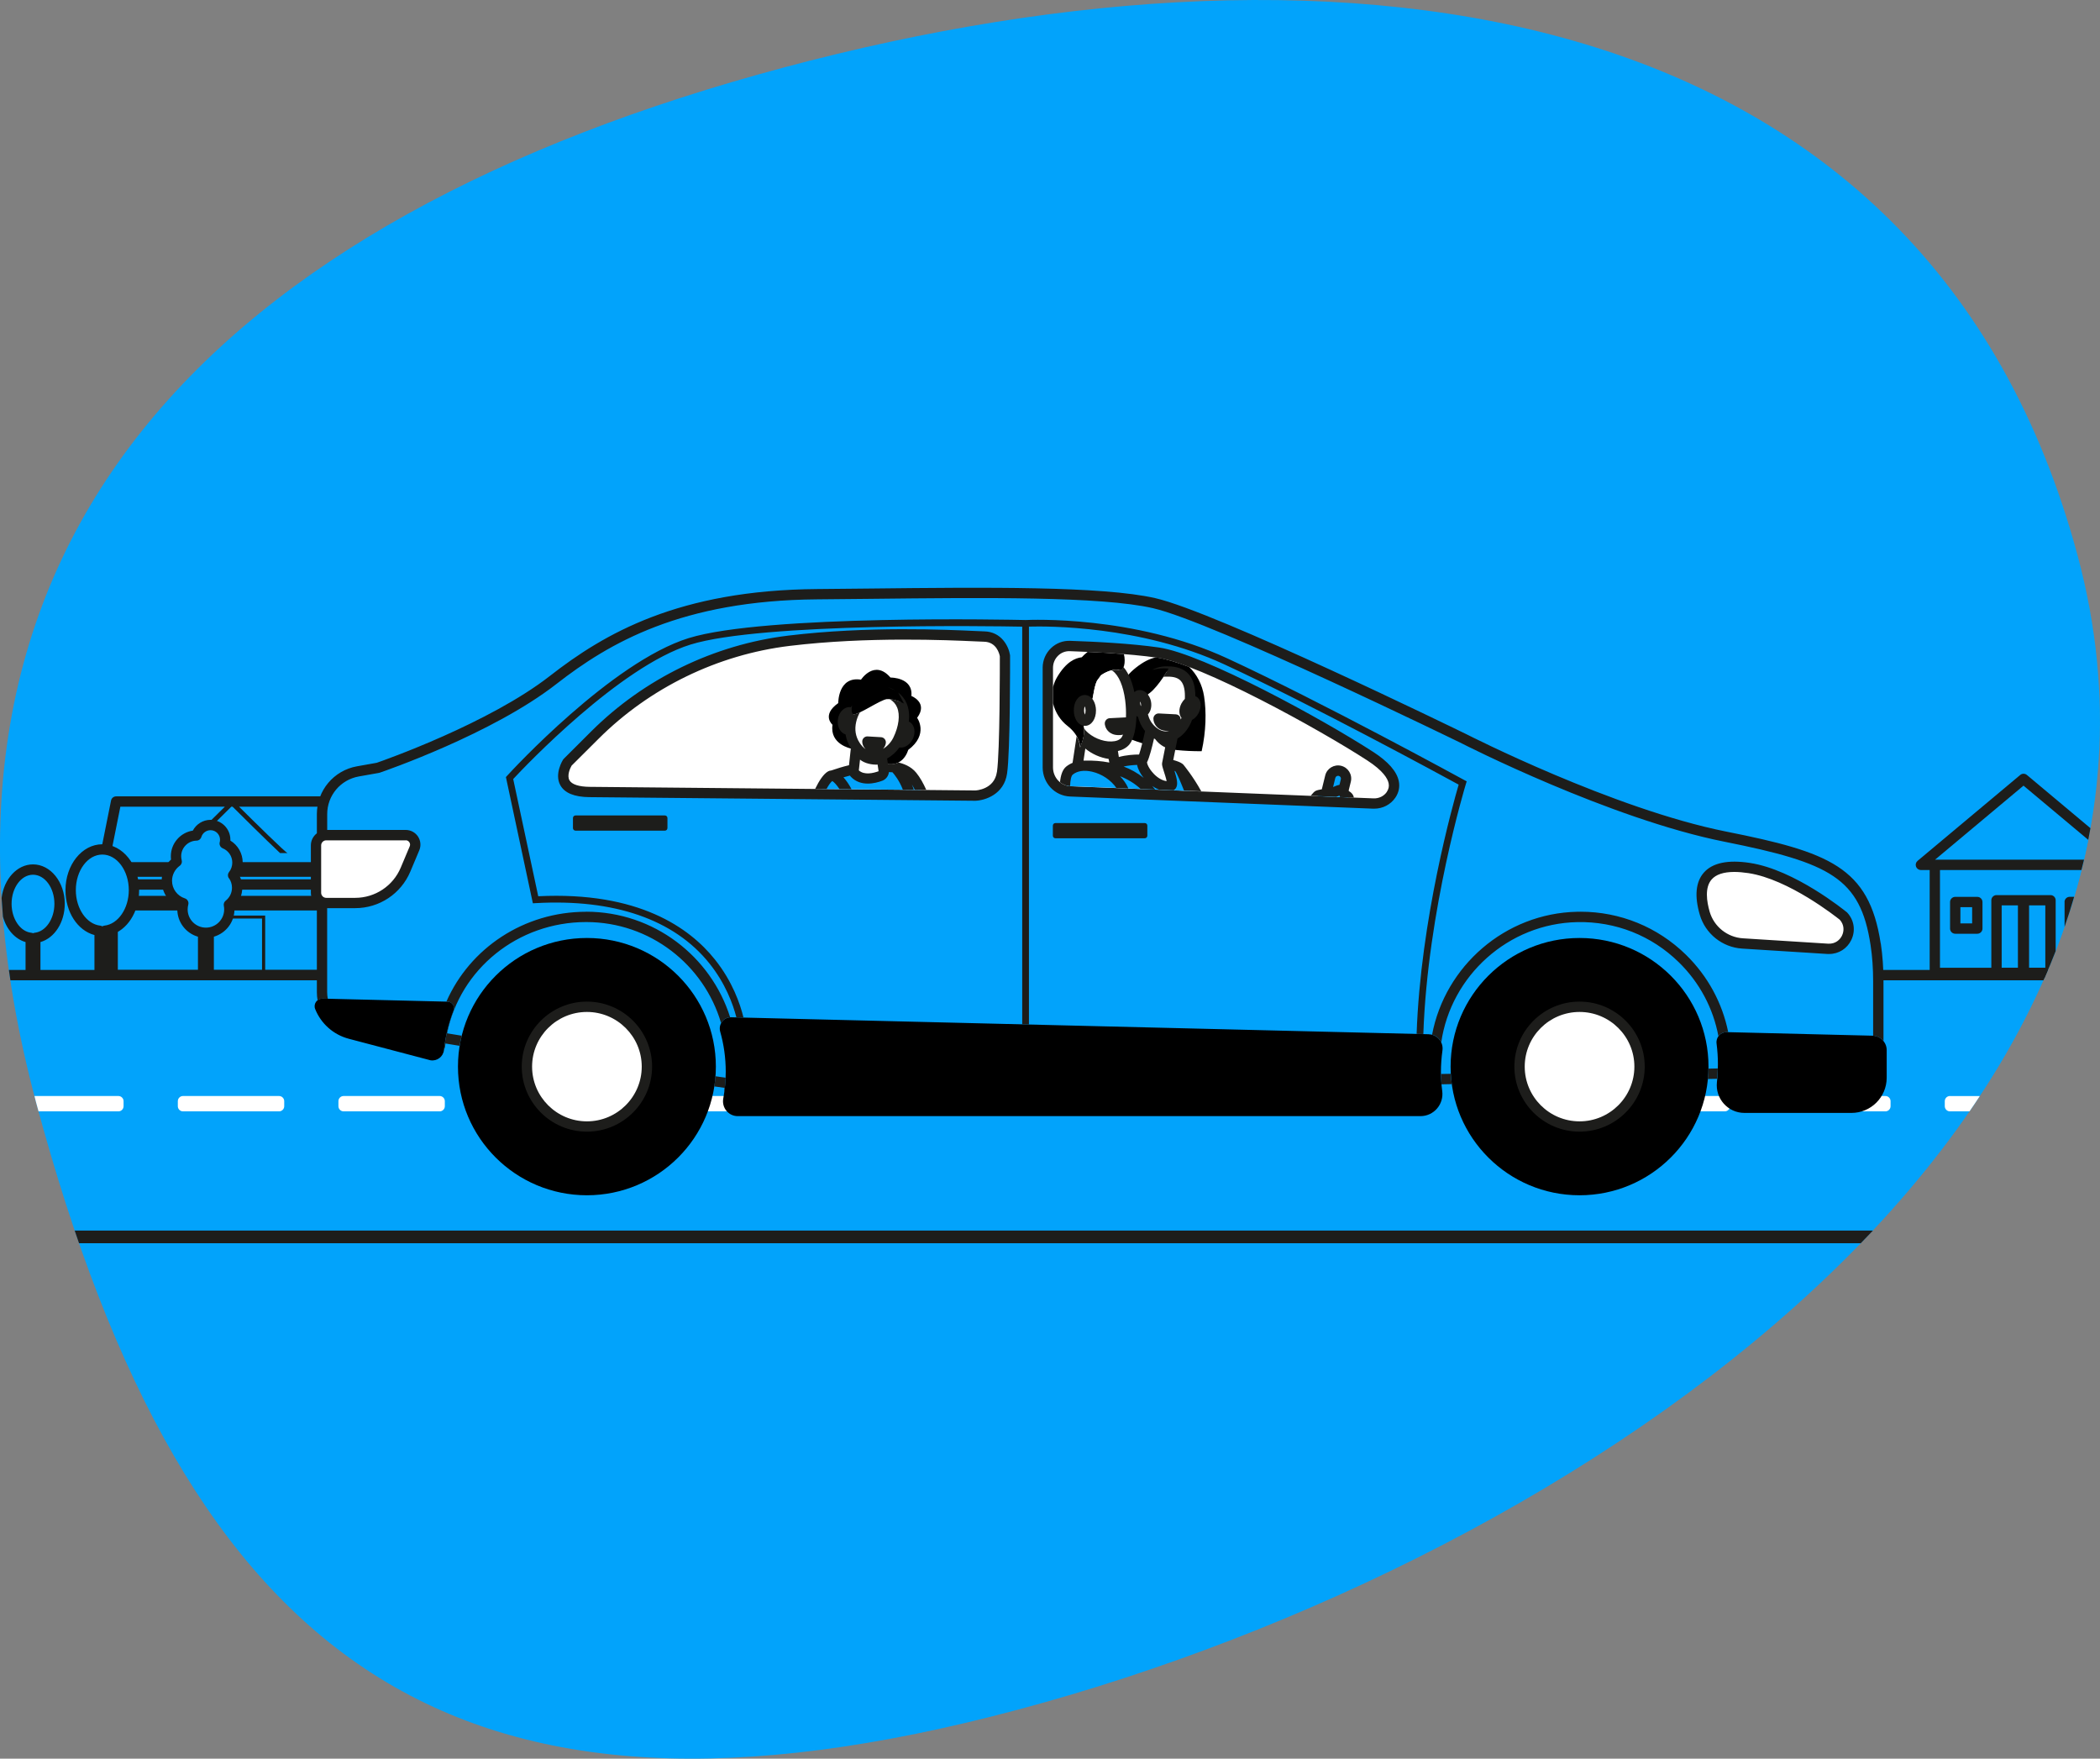
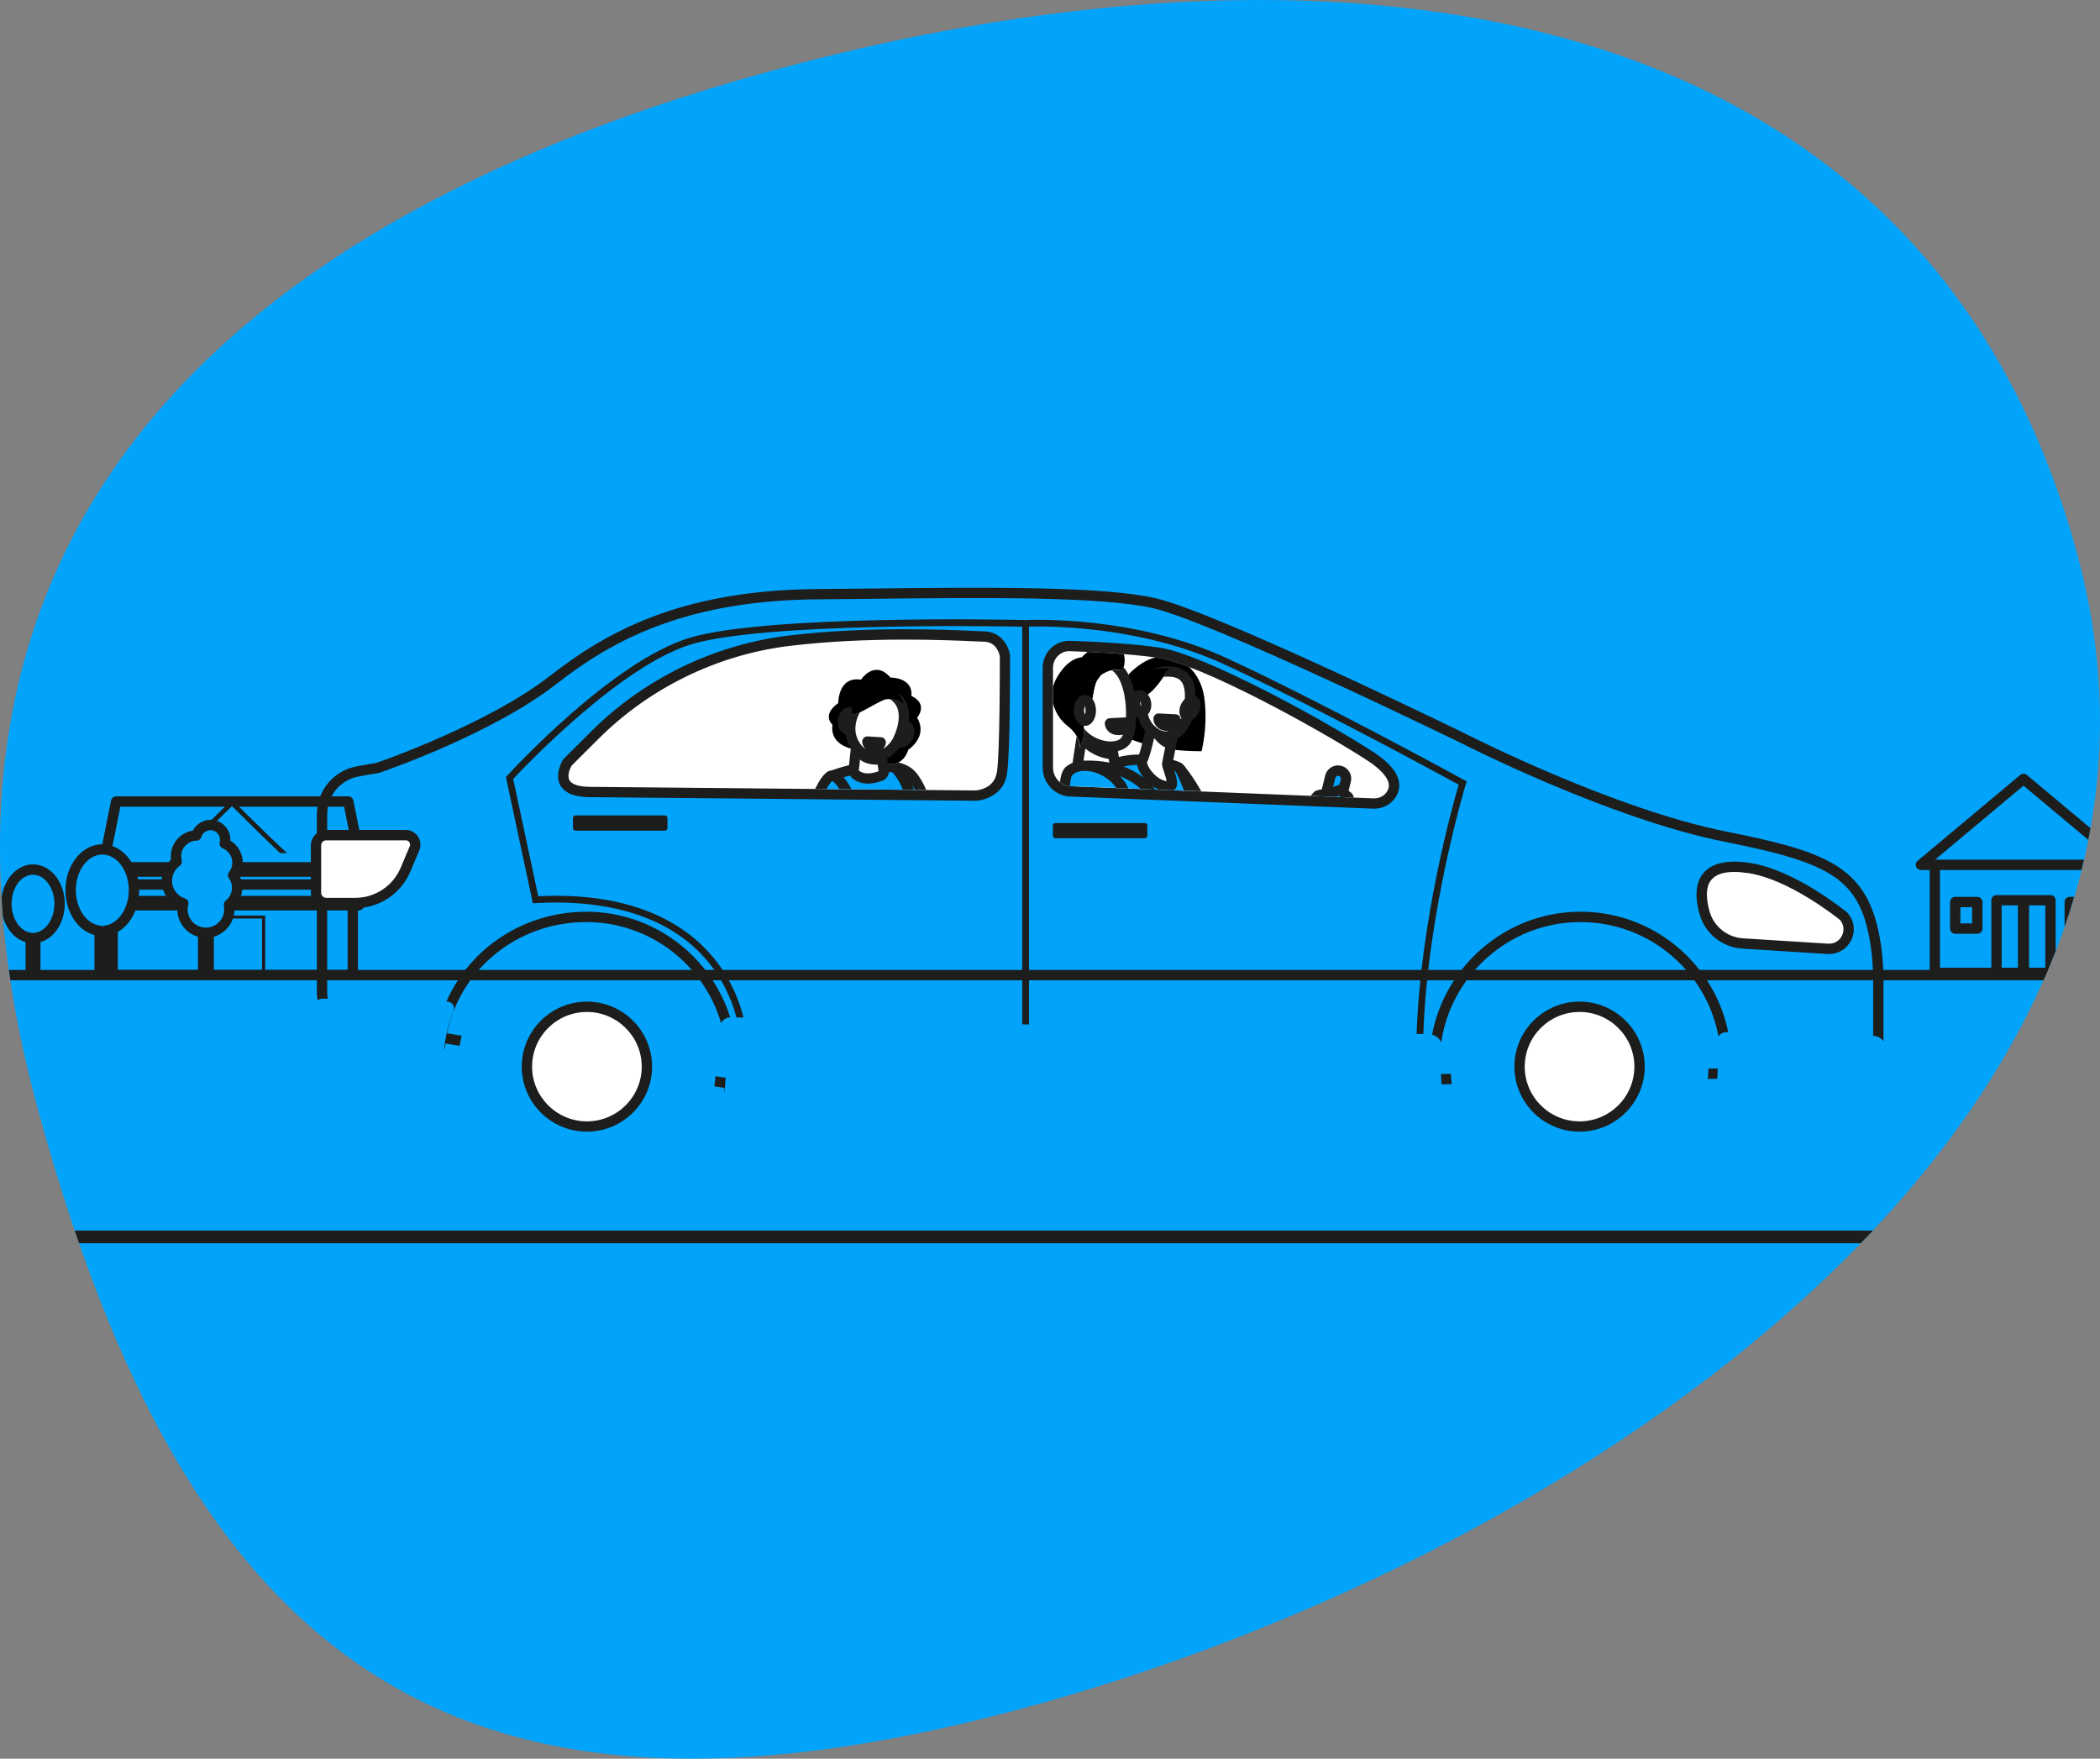
<svg xmlns="http://www.w3.org/2000/svg" id="Calque_1" data-name="Calque 1" width="406" height="340" viewBox="0 0 406 340">
  <rect x="0" y="0" width="406" height="340" fill="#808080" stroke="none" />
  <path d="M6.99,213.17c29.16,108.73,80.92,146.51,189.91,117.33,109-29.18,233.96-114.27,204.8-222.99C372.54-1.22,260.52-16.12,151.53,13.05,42.53,42.23-22.17,104.44,6.99,213.17Z" fill="#02a3fb" stroke-width="0" />
  <g>
    <path d="M391.21,150.58l-19.85,16.61h2.7v20.89h21.63c3.73-8.68,6.53-17.64,8.26-26.84l-12.74-10.67Z" fill="#02a3fb" fill-rule="evenodd" stroke-width="0" />
    <path d="M403.73,162.36c.15-.75.29-1.5.42-2.25l-12.29-10.29c-.37-.31-.91-.31-1.28,0l-19.85,16.61c-.32.27-.44.71-.3,1.11.14.39.52.66.94.66h1.7v19.9c0,.55.45,1,1,1h21.19c.76-1.73,1.49-3.47,2.17-5.23v-9.82c0-.55-.45-1-1-1h-10.44c-.55,0-1,.45-1,1v13.05h-9.93v-18.9h27.35c.17-.67.34-1.33.5-2h-28.8l17.1-14.31,12.51,10.47ZM392.29,175.04h3.14v12.05h-3.14v-12.05ZM386.99,175.04h3.14v12.05h-3.14v-12.05ZM399.15,174.38v4.81c.67-1.92,1.28-3.86,1.85-5.81h-.86c-.55,0-1,.45-1,1ZM378.01,173.39c-.55,0-1,.45-1,1v5.13c0,.55.45,1,1,1h4.27c.55,0,1-.45,1-1v-5.13c0-.55-.45-1-1-1h-4.27ZM381.28,178.52h-2.27v-3.14h2.27v3.14Z" fill="#1d1d1b" stroke-width="0" />
  </g>
  <g>
    <path d="M22.35,171h45.08v-2.48H22.35v2.48ZM44.9,171h-23.64l-.83,3.18h1.36v14.33h46.42v-14.33h1.16l-.83-3.18h-23.64ZM69.89,167.68l-2.55-12.72H22.45l-2.55,12.72h49.99Z" fill="#02a3fb" fill-rule="evenodd" stroke-width="0" />
    <path d="M70.87,167.58s0-.06,0-.1l-2.55-12.72c-.09-.47-.5-.8-.98-.8H22.45c-.48,0-.89.34-.98.8l-2.55,12.72s0,.06,0,.09c0,.04-.02.07-.02.11v.83c0,.55.45,1,1,1h1.45v.49h-.1c-.45,0-.85.31-.97.75l-.83,3.18s0,.07,0,.11c0,.05-.03.09-.03.15v.83c0,.55.45,1,1,1h.36v12.5c0,.55.45,1,1,1h46.42c.55,0,1-.45,1-1v-12.5h.16c.55,0,1-.45,1-1v-.83c0-.05-.02-.1-.03-.15,0-.04,0-.07,0-.11l-.83-3.18c-.11-.44-.51-.75-.97-.75h-.1v-.49h1.45c.55,0,1-.45,1-1v-.83s-.02-.06-.02-.1ZM21.78,173.19h-.06l.31-1.19h45.73l.31,1.19H21.78ZM50.66,187.52h-11.34v-9.94h11.34v9.94ZM67.21,187.52h-15.94v-10.52h-12.56v10.52h-15.93v-11.5h44.43v11.5ZM66.44,170H23.35v-.49h43.08v.49ZM21.12,166.68l2.15-10.72h20.2c-2.83,2.81-9.07,8.96-9.37,8.96h1.45c2.71-2.53,8.3-8.09,9.17-8.96h.25c.87.87,6.46,6.43,9.17,8.96h1.45c-.3,0-6.54-6.15-9.37-8.96h20.3l2.15,10.72H21.12Z" fill="#1d1d1b" fill-rule="evenodd" stroke-width="0" />
  </g>
  <g>
    <path d="M6.38,168.11h0c-2.84,0-5.14,2.96-5.14,6.62,0,3.46,2.07,6.31,4.7,6.59v7.2h.88v-7.2c2.64-.28,4.7-3.13,4.7-6.59,0-3.65-2.3-6.62-5.14-6.62ZM45.92,166.77c0-1.67-1.02-3.09-2.47-3.69.06-.24.1-.48.1-.74,0-1.57-1.27-2.84-2.84-2.84-1.29,0-2.38.85-2.73,2.03-2.18.03-3.94,1.81-3.94,4,0,.36.05.71.14,1.05-1.15.83-1.9,2.18-1.9,3.71,0,2.04,1.33,3.76,3.18,4.35-.1.38-.16.78-.16,1.19,0,2.49,2.03,4.52,4.53,4.52s4.53-2.02,4.53-4.52c0-.31-.03-.61-.09-.9.97-.77,1.6-1.96,1.6-3.29,0-.9-.28-1.73-.77-2.41.52-.67.83-1.52.83-2.44ZM19.78,164.22h0c-3.38,0-6.12,3.53-6.12,7.88,0,4.13,2.47,7.51,5.6,7.85v8.57h1.04v-8.57c3.14-.34,5.6-3.72,5.6-7.85,0-4.35-2.74-7.88-6.12-7.88Z" fill="#02a3fb" fill-rule="evenodd" stroke-width="0" />
    <path d="M19.78,163.22h0c-3.93,0-7.12,3.98-7.12,8.87,0,4.26,2.35,7.81,5.6,8.68v7.74c0,.55.45,1,1,1h1.04c.55,0,1-.45,1-1v-7.74c3.25-.86,5.6-4.42,5.6-8.68,0-4.89-3.19-8.87-7.12-8.87ZM20.19,178.95c-.15.02-.29.07-.41.14-.12-.07-.26-.12-.41-.14-2.64-.29-4.71-3.3-4.71-6.86,0-3.79,2.3-6.88,5.12-6.88s5.12,3.09,5.12,6.88c0,3.56-2.07,6.57-4.71,6.86ZM46.27,169.23c.43-.75.65-1.59.65-2.47,0-1.76-.91-3.35-2.38-4.25,0-.06,0-.12,0-.18,0-2.11-1.72-3.83-3.84-3.83-1.45,0-2.77.83-3.42,2.08-2.4.37-4.25,2.45-4.25,4.94,0,.22.01.44.04.65-1.14,1.05-1.81,2.54-1.81,4.1,0,2.13,1.19,4.03,3.05,4.96-.02.19-.03.38-.03.57,0,2.51,1.69,4.63,3.99,5.29v7.41c0,.55.45,1,1,1h1.08c.55,0,1-.45,1-1v-7.41c2.3-.67,3.98-2.79,3.98-5.29,0-.17,0-.34-.02-.51.98-.97,1.53-2.28,1.53-3.68,0-.84-.2-1.65-.58-2.39ZM44.27,169.78c.38.54.58,1.18.58,1.84,0,.98-.44,1.9-1.22,2.51-.3.23-.43.61-.36.98.05.23.07.47.07.71,0,1.94-1.58,3.52-3.53,3.52s-3.53-1.58-3.53-3.52c0-.31.04-.62.12-.93.14-.51-.15-1.05-.66-1.21-1.48-.48-2.48-1.84-2.48-3.4,0-1.14.56-2.23,1.49-2.9.34-.24.49-.67.38-1.07-.07-.26-.1-.52-.1-.79,0-1.63,1.33-2.97,2.96-3,.44,0,.82-.3.94-.71.23-.77.96-1.31,1.77-1.31,1.02,0,1.84.83,1.84,1.84,0,.16-.02.32-.06.48-.13.48.12.99.58,1.18,1.13.47,1.85,1.55,1.85,2.77,0,.67-.22,1.3-.63,1.83-.27.35-.28.83-.03,1.19ZM6.38,167.11h0c-3.08,0-5.63,2.83-6.07,6.5.07,1.19.16,2.4.26,3.61.67,2.43,2.3,4.31,4.37,4.91v6.38c0,.55.45,1,1,1h.88c.55,0,1-.45,1-1v-6.38c2.74-.8,4.7-3.81,4.7-7.41,0-4.2-2.75-7.61-6.14-7.61ZM6.71,180.33c-.12.01-.23.05-.33.09-.1-.05-.21-.08-.33-.09-2.14-.23-3.81-2.69-3.81-5.6,0-3.1,1.86-5.62,4.14-5.62s4.14,2.52,4.14,5.62c0,2.91-1.67,5.37-3.81,5.6Z" fill="#1d1d1b" stroke-width="0" />
  </g>
  <g>
    <path d="M15.29,240.35h344.46c.79-.81,1.57-1.62,2.34-2.44H14.44c.28.82.56,1.63.84,2.44Z" fill="#1d1d1b" stroke-width="0" />
-     <path d="M85,211.89h-18.57c-.55,0-1,.45-1,1v.97c0,.55.45,1,1,1h18.57c.55,0,1-.45,1-1v-.97c0-.55-.45-1-1-1ZM147.12,211.89h-18.57c-.55,0-1,.45-1,1v.97c0,.55.45,1,1,1h18.57c.55,0,1-.45,1-1v-.97c0-.55-.45-1-1-1ZM376.99,211.89c-.55,0-1,.45-1,1v.97c0,.55.45,1,1,1h3.78c.68-.98,1.34-1.97,1.99-2.96h-5.77ZM240.29,211.89h-18.57c-.55,0-1,.45-1,1v.97c0,.55.45,1,1,1h18.57c.55,0,1-.45,1-1v-.97c0-.55-.45-1-1-1ZM22.89,211.89H6.66c.11.43.21.85.33,1.29.15.57.31,1.12.46,1.68h15.44c.55,0,1-.45,1-1v-.97c0-.55-.45-1-1-1ZM53.95,211.89h-18.57c-.55,0-1,.45-1,1v.97c0,.55.45,1,1,1h18.57c.55,0,1-.45,1-1v-.97c0-.55-.45-1-1-1ZM116.06,211.89h-18.57c-.55,0-1,.45-1,1v.97c0,.55.45,1,1,1h18.57c.55,0,1-.45,1-1v-.97c0-.55-.45-1-1-1ZM178.17,211.89h-18.57c-.55,0-1,.45-1,1v.97c0,.55.45,1,1,1h18.57c.55,0,1-.45,1-1v-.97c0-.55-.45-1-1-1ZM302.4,211.89h-18.57c-.55,0-1,.45-1,1v.97c0,.55.45,1,1,1h18.57c.55,0,1-.45,1-1v-.97c0-.55-.45-1-1-1ZM364.51,211.89h-18.57c-.55,0-1,.45-1,1v.97c0,.55.45,1,1,1h18.57c.55,0,1-.45,1-1v-.97c0-.55-.45-1-1-1ZM271.34,211.89h-18.57c-.55,0-1,.45-1,1v.97c0,.55.45,1,1,1h18.57c.55,0,1-.45,1-1v-.97c0-.55-.45-1-1-1ZM209.23,211.89h-18.57c-.55,0-1,.45-1,1v.97c0,.55.45,1,1,1h18.57c.55,0,1-.45,1-1v-.97c0-.55-.45-1-1-1ZM333.46,211.89h-18.57c-.55,0-1,.45-1,1v.97c0,.55.45,1,1,1h18.57c.55,0,1-.45,1-1v-.97c0-.55-.45-1-1-1Z" fill="#fff" stroke-width="0" />
    <path d="M395.93,187.52H1.72c.09.66.19,1.33.29,2h393.06c.29-.66.58-1.33.86-2Z" fill="#1d1d1b" stroke-width="0" />
  </g>
  <g>
-     <path d="M362.61,182.54h0c-2.11-13.86-8.92-16.77-29.07-20.79-22.24-4.44-50.47-18.9-50.47-18.9,0,0-48.15-23.53-59.94-26.23-11.8-2.7-40.8-1.93-65.16-1.74-24.36.19-38.67,6.94-51.05,16.59-12.37,9.64-33.84,16.97-33.84,16.97l-3.9.69c-4.01.71-6.93,4.19-6.93,8.26v34.4c0,3.9,2.63,7.3,6.41,8.3l14.09,3.71c1.15.2,2.21-.62,2.34-1.77.05-.48.12-.95.2-1.42,9.54,1.57,45.38,7.46,55.92,8.89-.05.35-.1.69-.17,1.03-.32,1.72,1,3.3,2.75,3.3h129.68c2.52,0,4.48-2.21,4.14-4.7-.02-.16-.03-.32-.05-.47,14.87-.26,42.23-.83,56.05-1.12-.02.31-.04.62-.08.92-.31,2.86,1.91,5.37,4.79,5.37h18.65c3.39,0,6.14-2.74,6.14-6.12v-18.02c0-2.39-.15-4.78-.51-7.14Z" fill="#02a3fb" stroke-width="0" />
-     <path d="M86.54,193.65l-24.19-.59h0c-1.06-.02-1.81,1.03-1.42,2.01,1.1,2.77,3.47,4.95,6.49,5.75l15.79,4.16c1.29.22,2.48-.69,2.62-1.98.29-2.67.93-5.22,1.86-7.63.32-.82-.28-1.7-1.16-1.72ZM113.47,181.34c-13.77,0-24.93,11.14-24.93,24.87s11.16,24.87,24.93,24.87,24.93-11.14,24.93-24.87-11.16-24.87-24.93-24.87ZM362.04,200.23l-28.2-.69c-1.2-.03-2.13,1.02-1.97,2.21.17,1.32.26,2.66.26,4.03,0,1.15-.06,2.29-.19,3.42-.35,3.18,2.12,5.96,5.32,5.96h20.69c3.76,0,6.81-3.04,6.81-6.8v-5.34c0-1.51-1.21-2.75-2.73-2.79ZM305.38,181.34c-13.77,0-24.93,11.14-24.93,24.87s11.16,24.87,24.93,24.87,24.93-11.14,24.93-24.87-11.16-24.87-24.93-24.87ZM276.25,199.95l-134.88-3.28c-1.47-.04-2.53,1.36-2.13,2.78.7,2.46,1.07,5.06,1.07,7.74,0,1.78-.17,3.51-.48,5.2-.32,1.76,1.01,3.39,2.8,3.39h131.99c2.59,0,4.55-2.29,4.21-4.85-.16-1.2-.24-2.43-.25-3.67h0c0-1.41.1-2.79.29-4.15.24-1.63-.98-3.11-2.63-3.15Z" fill="#000" stroke-width="0" />
    <path d="M113.47,194.64c-6.41,0-11.6,5.18-11.6,11.57s5.19,11.57,11.6,11.57,11.6-5.18,11.6-11.57-5.19-11.57-11.6-11.57ZM190.21,123.06c-2.15-.03-20.16-1.31-37.68.81-14.29,1.74-27.51,8.25-37.53,18.25l-5.29,5.28s-3.57,5.64,4.28,5.72h0s74.54.7,74.54.7c0,0,4.56-.12,5.18-4.41.62-4.28.57-22.63.57-22.63,0,0-.54-3.68-4.08-3.73ZM78.44,161.46h-15.36c-1.09,0-1.98.89-1.98,1.98v9.16c0,1.09.89,1.98,1.98,1.98h5.59c4.26,0,8.09-2.55,9.74-6.46l1.73-4.11c.51-1.21-.38-2.55-1.7-2.55ZM356.38,177.1s-9.74-7.99-18.2-9.28c-8.84-1.35-10.2,3.21-8.6,8.73.96,3.29,3.88,5.63,7.3,5.84l16.49,1.04c3.41.21,5.33-3.84,3.01-6.33ZM305.38,194.64c-6.41,0-11.6,5.18-11.6,11.57s5.19,11.57,11.6,11.57,11.6-5.18,11.6-11.57-5.19-11.57-11.6-11.57ZM264.87,146.16c-9.13-5.93-32.35-18.75-40.94-19.99-5.47-.79-12.62-1.13-17.1-1.28-2.32-.07-4.24,1.84-4.24,4.23h0s0,19.23,0,19.23c0,2.5,1.92,4.55,4.35,4.65l58.58,2.35c1.34.05,2.66-.55,3.43-1.69,1.05-1.55,1.17-4.09-4.08-7.5Z" fill="#fff" stroke-width="0" />
    <path d="M221.32,159.12h-17.27c-.28,0-.5.22-.5.5v1.94c0,.28.22.5.5.5h17.27c.28,0,.5-.22.5-.5v-1.94c0-.28-.22-.5-.5-.5ZM195.27,126.64c-.23-1.56-1.58-4.54-5.05-4.58-.28,0-.84-.03-1.64-.07-5.17-.24-20.91-.97-36.17.89-14.35,1.74-27.89,8.33-38.12,18.53l-5.29,5.28c-.05.05-.1.11-.14.17-.07.11-1.72,2.76-.54,4.93.82,1.51,2.71,2.29,5.61,2.32.01,0,.03,0,.04,0l74.58.7c1.87-.05,5.56-1.21,6.15-5.26.63-4.3.58-22.02.58-22.77,0-.05,0-.1-.01-.14ZM192.73,149.27c-.49,3.38-4.07,3.55-4.19,3.55l-74.5-.7s-.03,0-.04,0c-2.08-.02-3.47-.47-3.91-1.28-.49-.89.09-2.26.42-2.82l5.21-5.19c9.91-9.89,23.03-16.27,36.94-17.96,15.09-1.83,30.7-1.11,35.84-.88.83.04,1.41.06,1.71.07,2.45.03,3,2.34,3.09,2.82,0,1.34.03,18.38-.56,22.4ZM138.1,210.04c.74.1,1.38.19,1.96.27,0,.01,0,.02,0,.03-.06.32-.07.64-.04.95.14-.96.23-1.94.27-2.94-.6-.08-1.25-.18-1.97-.28-.05.66-.12,1.32-.22,1.96ZM113.37,176.27h-.04c-12.06,0-22.51,7.06-27.03,17.38h.23c.88.03,1.47.91,1.16,1.72-.93,2.41-1.57,4.97-1.86,7.63,0,0,0,0,0,0,.12-.28.22-.57.25-.88.01-.13.04-.25.05-.38.92.15,1.84.3,2.73.45.11-.66.24-1.31.4-1.96-.96-.16-1.89-.31-2.82-.46,2.5-12.42,13.66-21.51,26.88-21.51h.04c12.33.01,22.76,8.27,26.05,19.53.34-.63.98-1.07,1.75-1.12-3.71-11.8-14.77-20.39-27.8-20.41ZM113.47,193.64c-6.95,0-12.6,5.64-12.6,12.57s5.65,12.57,12.6,12.57,12.6-5.64,12.6-12.57-5.65-12.57-12.6-12.57ZM113.47,216.79c-5.84,0-10.6-4.74-10.6-10.58s4.76-10.57,10.6-10.57,10.6,4.74,10.6,10.57-4.75,10.58-10.6,10.58ZM330.19,208.6c.63-.01,1.21-.03,1.8-.04.06-.66.1-1.33.11-2-.6.01-1.19.03-1.81.04-.01.67-.04,1.34-.11,2ZM357.01,176.33c-.41-.33-10.05-8.18-18.68-9.5-4.26-.65-7.26-.02-8.92,1.87-1.57,1.79-1.84,4.53-.79,8.13,1.07,3.68,4.36,6.32,8.2,6.56l16.49,1.04c.11,0,.22,0,.32,0,1.86,0,3.49-1.03,4.3-2.73.85-1.8.54-3.83-.82-5.29-.03-.03-.06-.06-.1-.09ZM356.13,180.86c-.39.82-1.28,1.66-2.69,1.58l-16.49-1.04c-2.99-.19-5.57-2.25-6.41-5.12-.58-2-.99-4.7.38-6.26.84-.96,2.31-1.45,4.37-1.45.82,0,1.74.08,2.75.23,7.77,1.19,16.88,8.4,17.66,9.02.9,1.01.82,2.22.43,3.03ZM363.6,182.39s0-.04-.01-.07c-2.26-14.7-9.99-17.59-29.85-21.55-21.84-4.36-49.92-18.67-50.22-18.82-1.97-.96-48.39-23.61-60.16-26.31-10.28-2.35-33.06-2.1-55.09-1.86-3.49.04-6.94.08-10.31.1-26.79.21-41.15,8.61-51.65,16.8-11.75,9.16-32.11,16.32-33.48,16.79l-3.82.68c-4.49.8-7.75,4.69-7.75,9.24v3.71c-.7.54-1.16,1.38-1.16,2.34v9.16c0,.95.46,1.79,1.16,2.34v16.85c0,.55.05,1.08.14,1.61.26-.21.59-.33.95-.33h0l1.02.02c-.07-.43-.12-.86-.12-1.31v-16.21h5.42c4.67,0,8.85-2.78,10.66-7.07l1.73-4.11c.37-.88.27-1.87-.25-2.67-.53-.79-1.41-1.27-2.37-1.27h-15.18v-3.07c0-3.58,2.57-6.64,6.11-7.27l3.9-.69s.1-.02.15-.04c.88-.3,21.76-7.49,34.13-17.13,10.24-7.98,24.24-16.17,50.44-16.38,3.37-.03,6.82-.06,10.31-.1,21.91-.24,44.57-.49,54.62,1.81,11.55,2.64,59.25,25.92,59.71,26.15.28.15,28.61,14.58,50.73,18.99,20.49,4.09,26.31,7.03,28.28,19.97,0,.02,0,.04.01.07.33,2.17.49,4.5.49,6.93v10.56c.81.05,1.52.43,2,1.02v-11.58c0-2.55-.18-5.01-.52-7.29ZM78.44,162.45c.29,0,.54.14.7.38.16.24.19.52.07.79l-1.73,4.11c-1.49,3.55-4.96,5.85-8.82,5.85h-5.59c-.54,0-.98-.44-.98-.98v-9.16c0-.54.44-.98.98-.98h15.36ZM305.54,176.27c-.21,0-.41,0-.62,0-13.94.29-25.55,10.52-28.05,23.76.8.21,1.44.77,1.77,1.49,1.87-12.87,12.94-22.98,26.32-23.25,7.38-.15,14.34,2.6,19.6,7.75,4.03,3.94,6.66,8.91,7.67,14.32.36-.49.93-.81,1.6-.8h.29c-1.14-5.64-3.94-10.82-8.16-14.95-5.5-5.38-12.73-8.33-20.42-8.33ZM283.57,151.06l-.47-.25h0c-.27-.15-27.69-15.15-45.87-23.55-18-8.32-38.09-7.43-38.95-7.39-2.31-.05-50.37-1.09-65.15,3.5-14.89,4.63-34.27,25.71-35.09,26.61l-.23.25,5.21,24.4.56-.03c15.16-.85,26.77,3.17,33.56,11.64,3.11,3.88,4.57,7.88,5.23,10.45l1.37.03c-.65-2.67-2.14-6.99-5.54-11.24-4.88-6.11-14.75-13.16-34.14-12.21l-4.84-22.66c2.24-2.41,20.58-21.74,34.29-26,13.71-4.26,58.25-3.57,64.12-3.46v76.88l1.3.03v-76.92c3.52-.1,21.51-.21,37.75,7.29,16.84,7.78,41.64,21.25,45.33,23.26-1.06,3.63-7.37,26-8.13,48.19l1.3.03c.82-23.94,8.15-48.1,8.23-48.36l.16-.51ZM265.41,145.32c-9.52-6.18-32.74-18.9-41.34-20.14-5.4-.78-12.34-1.13-17.21-1.29-1.39-.04-2.68.46-3.68,1.43-1.01.98-1.58,2.3-1.6,3.72,0,.02,0,.05,0,.07v19.23c0,3.05,2.33,5.53,5.31,5.65l58.58,2.35c.07,0,.14,0,.21,0,1.66,0,3.18-.79,4.09-2.13.66-.97.89-2.07.67-3.17-.38-1.9-2.03-3.78-5.02-5.72ZM268.12,153.1c-.55.81-1.52,1.29-2.57,1.25l-58.58-2.35c-1.9-.08-3.39-1.68-3.39-3.65v-19.17s0-.04,0-.06c0-.9.35-1.74.99-2.36.6-.59,1.4-.89,2.22-.87,3.95.13,11.4.46,16.99,1.27,8.32,1.2,31.14,13.74,40.54,19.84,3.1,2.01,3.97,3.53,4.15,4.44.12.58,0,1.13-.36,1.66ZM278.6,207.64c.01.67.05,1.33.1,1.99.64-.01,1.3-.02,1.98-.04-.09-.66-.16-1.32-.19-1.99-.65.01-1.28.02-1.89.03ZM305.38,193.64c-6.95,0-12.6,5.64-12.6,12.57s5.65,12.57,12.6,12.57,12.6-5.64,12.6-12.57-5.65-12.57-12.6-12.57ZM305.38,216.79c-5.85,0-10.6-4.74-10.6-10.58s4.75-10.57,10.6-10.57,10.6,4.74,10.6,10.57-4.75,10.58-10.6,10.58ZM111.27,157.65c-.28,0-.5.22-.5.5v1.94c0,.28.22.5.5.5h17.27c.28,0,.5-.22.5-.5v-1.94c0-.28-.22-.5-.5-.5h-17.27Z" fill="#1d1d1b" stroke-width="0" />
    <g>
      <path d="M220.95,146.89s-4.51-.28-6.71,1.51c-1.68-.33-3.24-.39-4.42-.35-.24,0-.47,0-.7.03-.14,0-.29.02-.41.03-.24.02-.46.1-.67.2-.46.16-.88.38-1.25.69-.53.43-.79,1.44-.86,2.77.33.12.68.21,1.05.22l23.05.92c-.83-2.16-1.66-4.08-2-4.45-.73-.79-7.07-1.59-7.07-1.59ZM260.17,153.78c-.17-.02-.19-.09-.19-.09.02-.16-.12-.44-.3-.66l.52-2.12c.2-.83-.3-1.67-1.13-1.87-.83-.2-1.67.3-1.88,1.13l-.82,3.31c-.54.1-1.34.23-1.52.32-.04.02-.1.07-.16.13l5.99.24c-.12-.18-.37-.35-.51-.37ZM173.16,148.35s-.07.03-.1.1c-.01-.01-.04-.05-.04-.05-.96-.27-6.21.09-7.56.3-1.54.24-3.37.84-4.62,1.27-.1,0-.2,0-.28.05-.66.37-1.3,1.32-1.89,2.51l19.3.18c-.48-1.01-1.01-1.94-1.61-2.68-.85-1.04-2.2-1.52-3.2-1.69Z" fill="#02a3fb" stroke-width="0" />
      <path d="M232.79,134.63h0c-.35-2.28-1.41-4.28-2.89-5.69-2.43-.92-4.53-1.56-6.11-1.79-.13-.02-.26-.04-.39-.05-.59.14-1.19.35-1.79.66-1.19.61-2.8,1.84-3.62,2.89-2.22,2.84-2.78,6.35-5.08,9.11.84.64,1.86,1.31,3.07,1.95l1.43-1.9-.49,2.37c3.55,1.69,8.55,3.09,15.4,3.05.86-3.87.93-7.62.47-10.6ZM216.39,129.56c.92.21,1.28-1.52.9-3.1-2.46-.2-4.91-.34-7.02-.43-.51.4-.9.78-1.13,1.04-1.25.15-2.96.84-4.72,3.76-.4.66-.67,1.34-.83,2.02v3.11c.41,1.79,1.47,3.36,2.79,4.38,2.52,1.95,2.48,4.2,2.48,4.2l.4-1.17c.29-.88.41-1.82.32-2.74-.06-.56-.18-1.16-.41-1.65-.61-1.3,1.3-2.17,1.84-3.25.41-.83.43-2.74,1.08-4.12l.77-1.05s1.79-1.39,3.54-1ZM176.2,134.56c.36-3.64-4.04-3.57-4.04-3.57-3.1-3.58-5.7.41-5.7.41-4.46-.71-4.4,4.53-4.4,4.53-3.3,2.33-1.11,4.19-1.11,4.19-.57,3.81,3.59,4.6,3.59,4.6,0,0,.25.8,2.13,2.15,1.88,1.35,3.24.34,3.24.34,4.59,2.03,5.67-2.22,5.67-2.22,4.06-3.04,1.73-6.21,1.73-6.21,2.19-2.95-1.09-4.22-1.09-4.22Z" fill="#000" stroke-width="0" />
      <path d="M171.51,135.15c-1.35.13-5.65,3.21-6.53,2.92-.75,1.81-.95,4.01.37,6.06.06.09.12.16.18.25l-.5,4.6c-.02.19.04.39.18.53,1.47,1.54,3.81.97,5.01.53.45-.16.72-.62.64-1.09-.13-.81-.32-2.07-.45-2.89,1.35-.51,2.56-1.65,3.22-3.02,1.09-2.26,1.72-5.31.34-7.37-.67-.27-1.64-.58-2.46-.5ZM225.69,129.84s-.03,0-.1,0c-.81,1.33-2.94,4.57-4.57,4.75-.05,0-.09.02-.13.03,0,0,0,.02,0,.03-.21-.16-.45-.24-.68-.2-.58.12-.91.95-.75,1.85.16.9.77,1.54,1.35,1.42,0,0,.02,0,.02,0,.2,1.2.69,2.36,1.63,3.31-.32,1.57-1.07,4.88-1.59,5.87-.71,1.34,2.44,5.62,5.47,5.09.9-.16-.76-3.93-.68-4.33.15-.76.36-1.81.57-2.88.12-.6.24-1.22.36-1.79.06-.31.12-.6.17-.88,1.61-.73,2.83-2.67,3.11-4.68.49-3.49.68-7.72-4.18-7.59ZM216.39,129.56c-1.75-.39-3.54,1-3.54,1l-.77,1.05c-.65,1.38-.67,3.29-1.08,4.12-.08.17-.2.33-.33.48-.21-.52-.57-.86-.96-.85-.63,0-1.13.91-1.11,2.01.01.73.25,1.36.6,1.7.21.48.32,1.04.38,1.56.1.92-.02,1.86-.32,2.74l-.39,1.15-.56,3.71c2.5-.7,5.88.58,7.84,2.83-.12-1.17-.25-2.01-.25-2.01,0,0-.67-2.51-.85-4.71,1.06-.05,2-.39,2.56-1.08,1.65-2,1.69-10.49-1.18-13.72,0,0-.01,0-.02,0Z" fill="#fff" stroke-width="0" />
      <path d="M171.8,132.88s-.08-.02-.11-.03c0,0-.01,0-.01,0,.49.22,1.08.5,1.47.68-.41-.25-.85-.47-1.34-.64ZM261.66,153.86c-.15-.36-.48-.7-.85-.9-.02-.04-.04-.07-.07-.12l.42-1.71c.34-1.36-.5-2.74-1.87-3.08-1.36-.33-2.75.5-3.08,1.86l-.66,2.68c-.61.11-.93.18-1.14.28-.33.16-.57.44-.98.94-.01.01-.02.03-.03.04l4.94.2s.06-.03.1-.04c.13-.05.35-.14.54-.21,0,.06.02.13.04.19.01.03.04.06.05.1l2.68.11c-.02-.11-.05-.23-.09-.33ZM259.23,150.66l-.26,1.06c-.3.05-.68.19-1.24.43l.43-1.75c.07-.3.38-.47.67-.4.3.07.48.37.4.67ZM228.77,147.82s0-.01-.01-.02c-.02-.03-.07-.05-.1-.08-.05-.04-.09-.08-.14-.11-.34-.24-.91-.46-1.69-.68l.82-4.15c1.24-.73,2.25-2.04,2.81-3.6.51-.26.96-.72,1.28-1.34.66-1.28.47-2.64-.44-3.16-.06-.04-.13-.06-.2-.09,0-1.64-.31-3.15-1.3-4.26-.92-1.03-2.26-1.52-4.09-1.5-.35-.02-1.67-.05-2.96.7,1.64-.5,3.17-.27,3.17-.27h0s-.39.7-.99,1.59c.18-.03.34-.03.45-.03s.18,0,.19,0c.04,0,.09,0,.13,0,1.22-.03,2.07.24,2.6.83.68.77.83,2.06.77,3.47-.25.25-.48.55-.67.9-.54,1.04-.5,2.13.02,2.78-.05.11-.11.21-.16.31,0-.17-.03-.33-.11-.49-.17-.31-.48-.5-.83-.52l-3.28-.17c-.28-.01-.54.09-.74.28s-.31.45-.31.73c0,.87.64,2.21,2.37,2.35.12,0,.23.01.33.01.12,0,.23-.01.34-.02-.86.27-1.75.03-2.64-.75-.77-.67-1.22-1.51-1.46-2.41.52-.57.78-1.48.6-2.46-.09-.51-.3-.97-.58-1.34.01-.06.02-.12.04-.18-.04.03-.08.04-.12.07-.15-.18-.31-.35-.5-.47-.42-.29-.91-.39-1.38-.29-.26.05-.49.19-.69.35-.32-1.57-.93-3.48-2.1-4.84-.18.42-.46.67-.83.58-.5-.11-1-.07-1.47.04.07.04.14.08.2.12,1.18.84,2.07,2.91,2.43,5.67.15,1.16.19,2.3.15,3.32l-3.14.16c-.26.01-.51.13-.69.33s-.27.46-.26.72c0,.16.09.97.8,1.59.34.3.93.63,1.87.63.11,0,.22,0,.34-.01.19-.01.35-.05.51-.09-.1.25-.21.47-.32.61-.36.44-1.04.7-1.9.72-1.75.06-3.78-.81-4.98-2.1-.14-.15-.26-.35-.37-.58.09.91-.03,1.82-.32,2.69l-.4,1.17s.01-.96-.68-2.17l-.78,5.12c-.45.19-.87.43-1.25.74-.7.58-1.05,1.67-1.18,3.01.54.43,1.21.71,1.95.75.04-1.22.23-1.99.51-2.22.87-.72,2.19-.92,3.73-.57,1.93.44,3.71,1.67,4.71,3.15l2.31.09c-.02-.05-.05-.12-.07-.17-.36-.79-.89-1.52-1.52-2.18,1.38.53,2.74,1.31,3.97,2.45l2.81.11c-.18-.23-.36-.46-.55-.67.41.28.85.52,1.31.7l2.81.11c.18-.11.33-.24.45-.43.43-.71.2-1.75-.29-3.32.08.03.14.06.18.08.26.34.94,1.9,1.67,3.74l3.33.13c-1.63-2.95-3.37-5.04-3.49-5.18,0,0-.01,0-.01-.01ZM210.09,147.05c-.21,0-.41,0-.61,0l.35-2.33c1.25,1.04,2.88,1.77,4.5,2,.04.25.09.47.14.7-1.64-.32-3.15-.39-4.38-.37ZM220.44,135.63c.06.1.11.24.14.41h0c.04.2.03.36.01.49-.06-.1-.11-.24-.14-.42-.04-.19-.03-.36-.01-.48ZM217.23,148.19c.91-.2,1.85-.29,2.61-.31.17.89.71,1.75,1.02,2.18.08.11.17.22.26.33-1.24-.98-2.56-1.7-3.89-2.2ZM220.22,145.87c-.91,0-2.43.08-3.91.48-.07-.38-.13-.76-.18-1.15.93-.22,1.7-.65,2.23-1.29.88-1.07,1.3-3.23,1.35-5.48.1.06.2.11.3.15.25.98.68,1.92,1.37,2.74-.31,1.48-.79,3.48-1.16,4.54ZM223.06,149.59c-1.03-1.06-1.33-2.04-1.3-2.23.46-.87.99-2.98,1.35-4.59.07.04.14.07.21.11.22.28.46.56.74.81.41.35.81.61,1.21.79l-.59,2.99c-.08.38.05.76.34,1.69.14.43.42,1.29.53,1.86-.8-.1-1.7-.6-2.5-1.43ZM173.64,147.43c-.52.26-1.17.37-1.97.28-.05-.35-.11-.72-.17-1.07.92-.49,1.75-1.24,2.39-2.14.1.02.19.03.29.03.9,0,1.83-.66,2.32-1.73h0c.34-.76.4-1.58.15-2.25-.18-.48-.51-.85-.94-1.06.12-1.13.06-2.35-.42-3.5-.36-.86-.92-1.55-1.65-2.11l1.14,2.14s0,0,0,0h0s0,0,0,0c-.02-.01-1.48-.78-2.78-.87.68.39,1.15.92,1.44,1.61.61,1.46.34,3.64-.72,5.83-.45.92-1.17,1.69-1.99,2.18.41-.45.54-.98.54-1.25,0-.53-.41-.97-.94-1l-2.58-.15c-.27-.02-.54.08-.74.27-.2.19-.31.45-.31.73,0,.44.2,1.02.64,1.46-.42-.29-.81-.7-1.16-1.25-.77-1.19-.99-2.54-.65-4.01.15-.67.41-1.29.72-1.86-.66.31-1.17.47-1.36.31-.29-.24-.29-.92-.16-1.65-.07.12-.15.23-.22.36-.02,0-.03-.01-.05-.01-1.19-.15-2.28.9-2.47,2.4-.18,1.37.47,2.55,1.49,2.87.15.93.49,1.83,1.02,2.65l-.36,3.3c-1.14.26-2.32.64-3.42,1.01-.26.02-.47.09-.64.19-.86.49-1.71,1.78-2.48,3.37l2.2.02c.38-.7.75-1.25,1.1-1.54.36.2.89.79,1.4,1.56l2.33.02c-.45-.87-1-1.67-1.56-2.29.4-.12.82-.24,1.25-.34.05.08.11.16.18.23.96,1,2.15,1.32,3.28,1.32,1.07,0,2.08-.28,2.79-.55.73-.27,1.21-.93,1.29-1.67.28,0,.51.01.68.03.4.45,1.35,1.62,2.01,3.36l2.12.02c-.11-.36-.23-.7-.37-1.02.2.32.38.67.56,1.02l2.22.02c-.56-1.25-1.2-2.41-1.94-3.31-1.02-1.26-2.53-1.78-3.5-1.99ZM166.04,148.93l.23-2.07c.9.74,2.33,1.02,3.4.96.04.26.08.55.13.86l.06.42c-.98.36-2.75.81-3.83-.17ZM209.76,140.33h.03c1.22-.02,2.12-1.32,2.1-3.02-.01-.7-.19-1.38-.5-1.9-.41-.68-1.04-1.06-1.69-1.05-1.22.02-2.12,1.32-2.1,3.02.01.7.19,1.38.5,1.9.4.67,1.01,1.05,1.67,1.05ZM209.72,136.55c.08.17.15.44.16.8h0c0,.36-.06.63-.13.8-.08-.17-.16-.44-.16-.8,0-.36.06-.63.13-.8Z" fill="#1d1d1b" stroke-width="0" />
    </g>
  </g>
</svg>